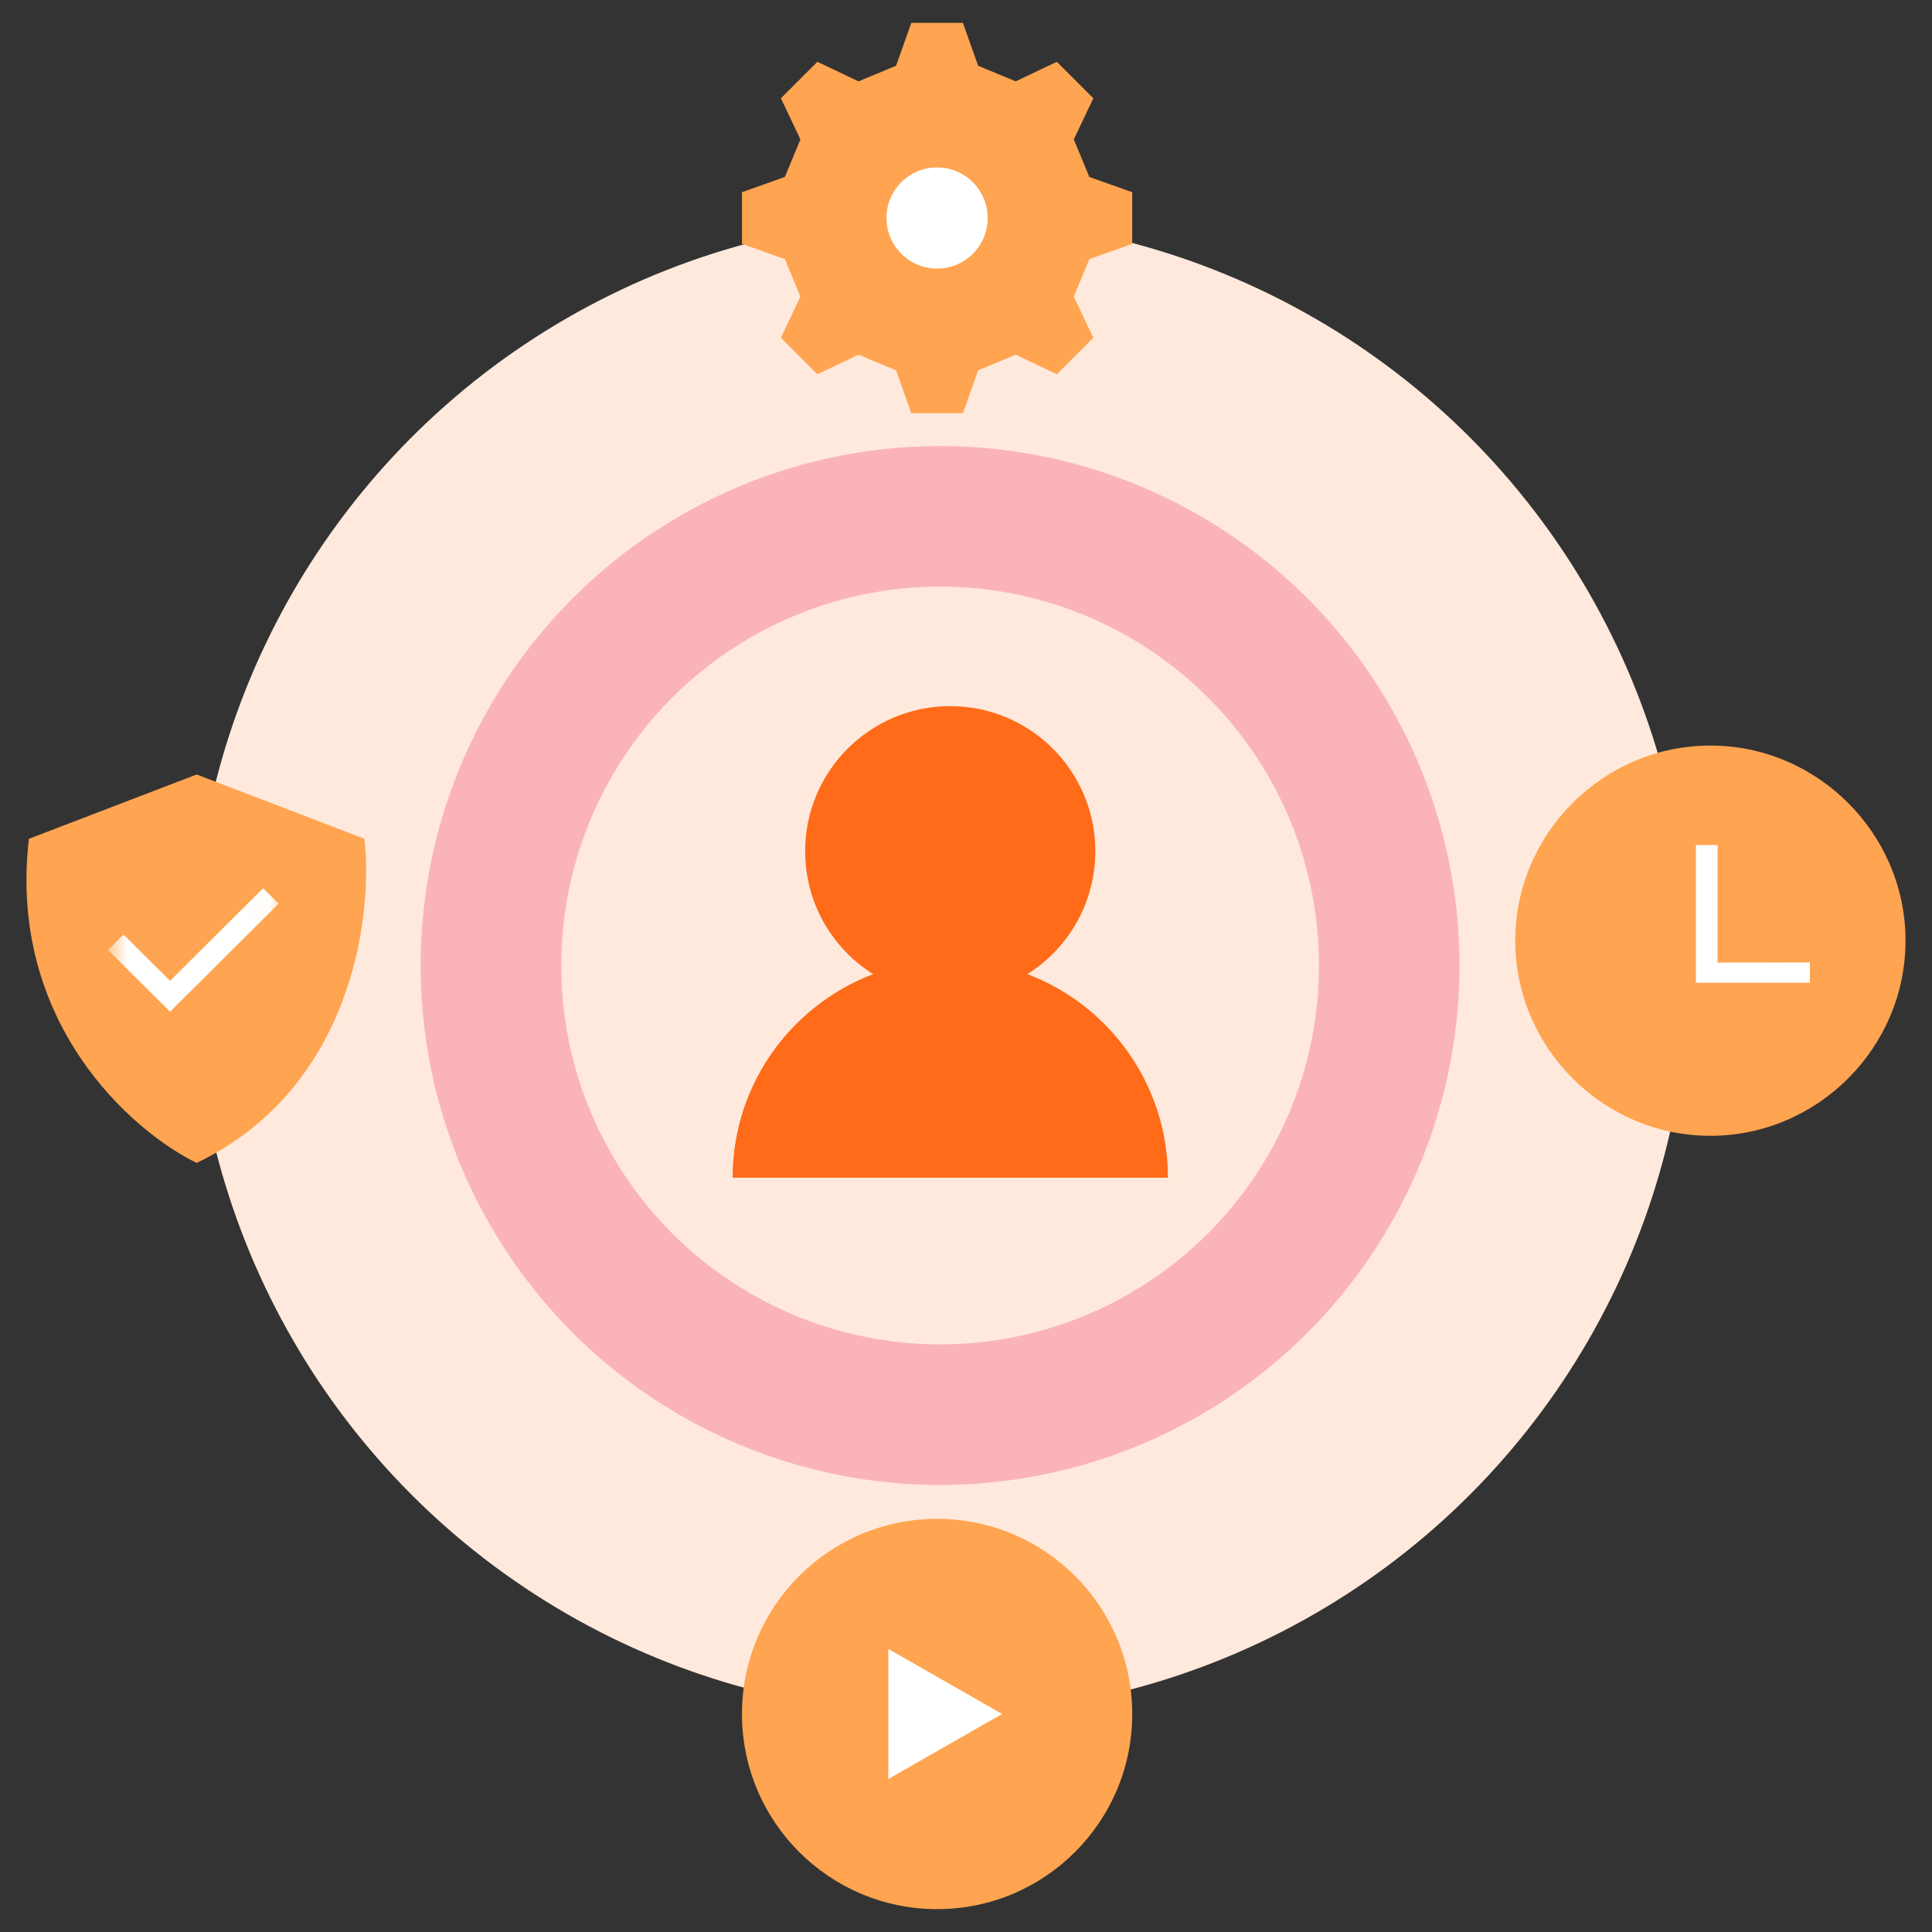
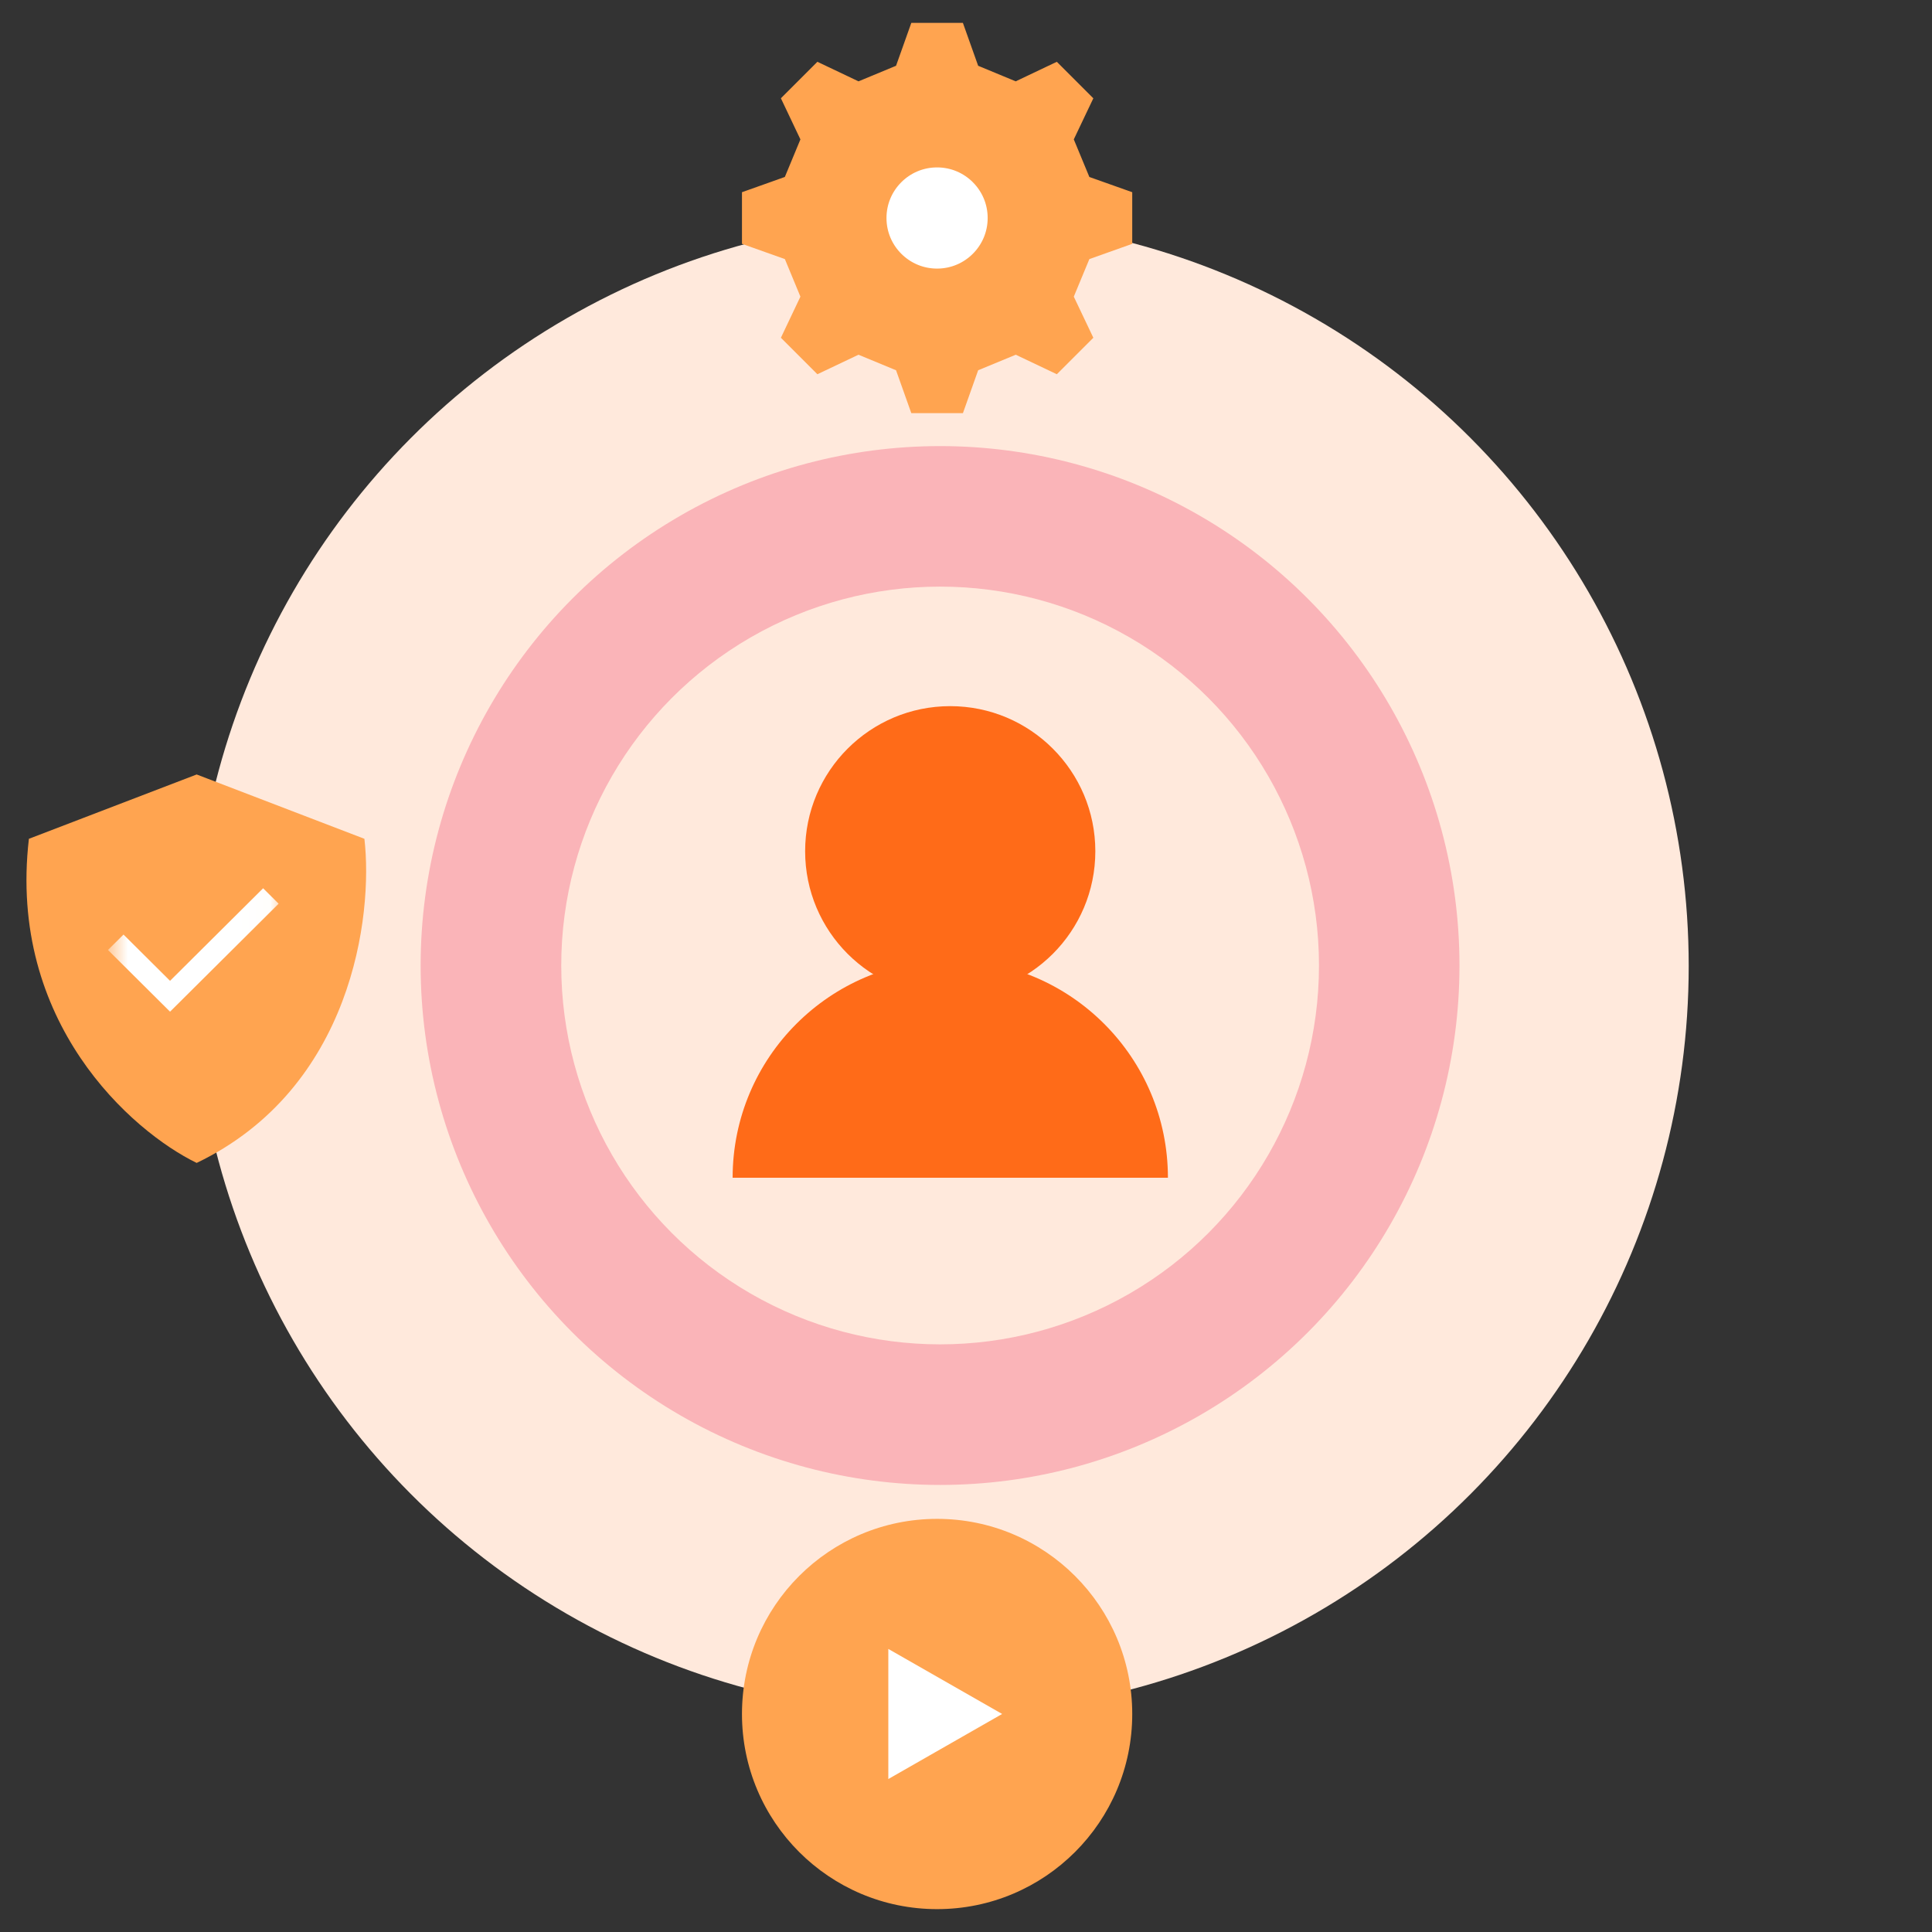
<svg xmlns="http://www.w3.org/2000/svg" width="68" height="68" viewBox="0 0 68 68" fill="none">
  <rect x="0" y="0" width="68" height="68" fill="#333333" stroke="none" />
  <circle cx="33.11" cy="34.001" r="26.327" fill="#FFE9DC" />
  <circle cx="33.087" cy="33.983" r="18.282" fill="#FAB4B8" />
  <circle cx="33.089" cy="33.982" r="13.335" fill="#FFE9DC" />
  <path d="M25.786 41.453C25.786 37.222 29.216 33.792 33.447 33.792C37.678 33.792 41.107 37.222 41.107 41.453C36.817 41.453 31.148 41.453 25.786 41.453Z" fill="#FF6B18" />
  <circle cx="33.445" cy="29.961" r="5.107" fill="#FF6B18" />
  <path d="M6.922 27.259L1.017 29.523C0.266 35.986 4.64 39.821 6.922 40.931C12.397 38.303 13.139 32.23 12.826 29.523L6.922 27.259Z" fill="#FFA450" />
  <mask id="mask0_8831_1796" style="mask-type:alpha" maskUnits="userSpaceOnUse" x="3" y="30" width="7" height="7">
    <rect x="3.803" y="30.111" width="6.177" height="6.143" fill="white" />
  </mask>
  <g mask="url(#mask0_8831_1796)">
    <path d="M4.347 32.893L3.801 33.436L5.985 35.608L9.807 31.807L9.261 31.264L5.985 34.522L4.347 32.893Z" fill="white" />
  </g>
  <circle cx="33.109" cy="7.546" r="2.162" fill="white" />
  <circle cx="32.982" cy="7.673" r="3.434" stroke="#FFA450" stroke-width="3.307" />
  <path d="M38.342 6.229C38.123 5.701 38.013 5.434 37.794 4.906L37.966 4.544L38.277 3.89L38.482 3.46L37.197 2.175L36.796 2.365L36.138 2.678L35.75 2.863C35.222 2.644 34.956 2.534 34.428 2.315L34.166 1.579L33.891 0.806H32.075L31.826 1.506L31.538 2.315C31.01 2.533 30.744 2.644 30.216 2.863L30.049 2.783L29.401 2.475L28.769 2.175L27.485 3.459L27.694 3.899L28.017 4.58L28.172 4.906C27.953 5.434 27.843 5.701 27.624 6.228L27.131 6.404L26.115 6.765V8.582L27.625 9.119C27.843 9.646 27.954 9.913 28.172 10.441L27.485 11.888L28.769 13.172L30.216 12.485C30.744 12.703 31.01 12.814 31.538 13.032L32.075 14.541H33.892L34.428 13.032C34.956 12.814 35.223 12.703 35.751 12.485L37.197 13.172L38.482 11.888L37.794 10.441C38.013 9.913 38.123 9.646 38.342 9.119L39.851 8.582V6.765L39.04 6.477L38.342 6.229ZM32.993 11.518C30.922 11.518 29.243 9.839 29.243 7.768C29.243 6.9 29.538 6.101 30.033 5.465C30.32 5.097 30.674 4.784 31.077 4.544C31.637 4.209 32.293 4.018 32.993 4.018C33.762 4.018 34.477 4.249 35.072 4.646C35.434 4.887 35.751 5.19 36.01 5.539C36.471 6.162 36.744 6.933 36.744 7.768C36.744 9.839 35.065 11.518 32.993 11.518Z" fill="#FFA450" />
  <circle cx="32.983" cy="60.327" r="6.868" fill="#FFA450" />
  <path d="M31.266 58.037L35.272 60.326L31.266 62.616V58.037Z" fill="white" />
-   <circle cx="60.327" cy="32.982" r="4.96" fill="white" />
-   <path d="M60.2 39.977C56.429 39.977 53.332 36.88 53.332 33.109C53.332 29.338 56.429 26.241 60.2 26.241C63.971 26.241 67.068 29.338 67.068 33.109C67.068 36.88 63.971 39.977 60.2 39.977ZM60.454 33.745V29.742L59.691 29.742V34.59L63.701 34.59V33.872L60.454 33.88V33.745Z" fill="#FFA450" />
</svg>